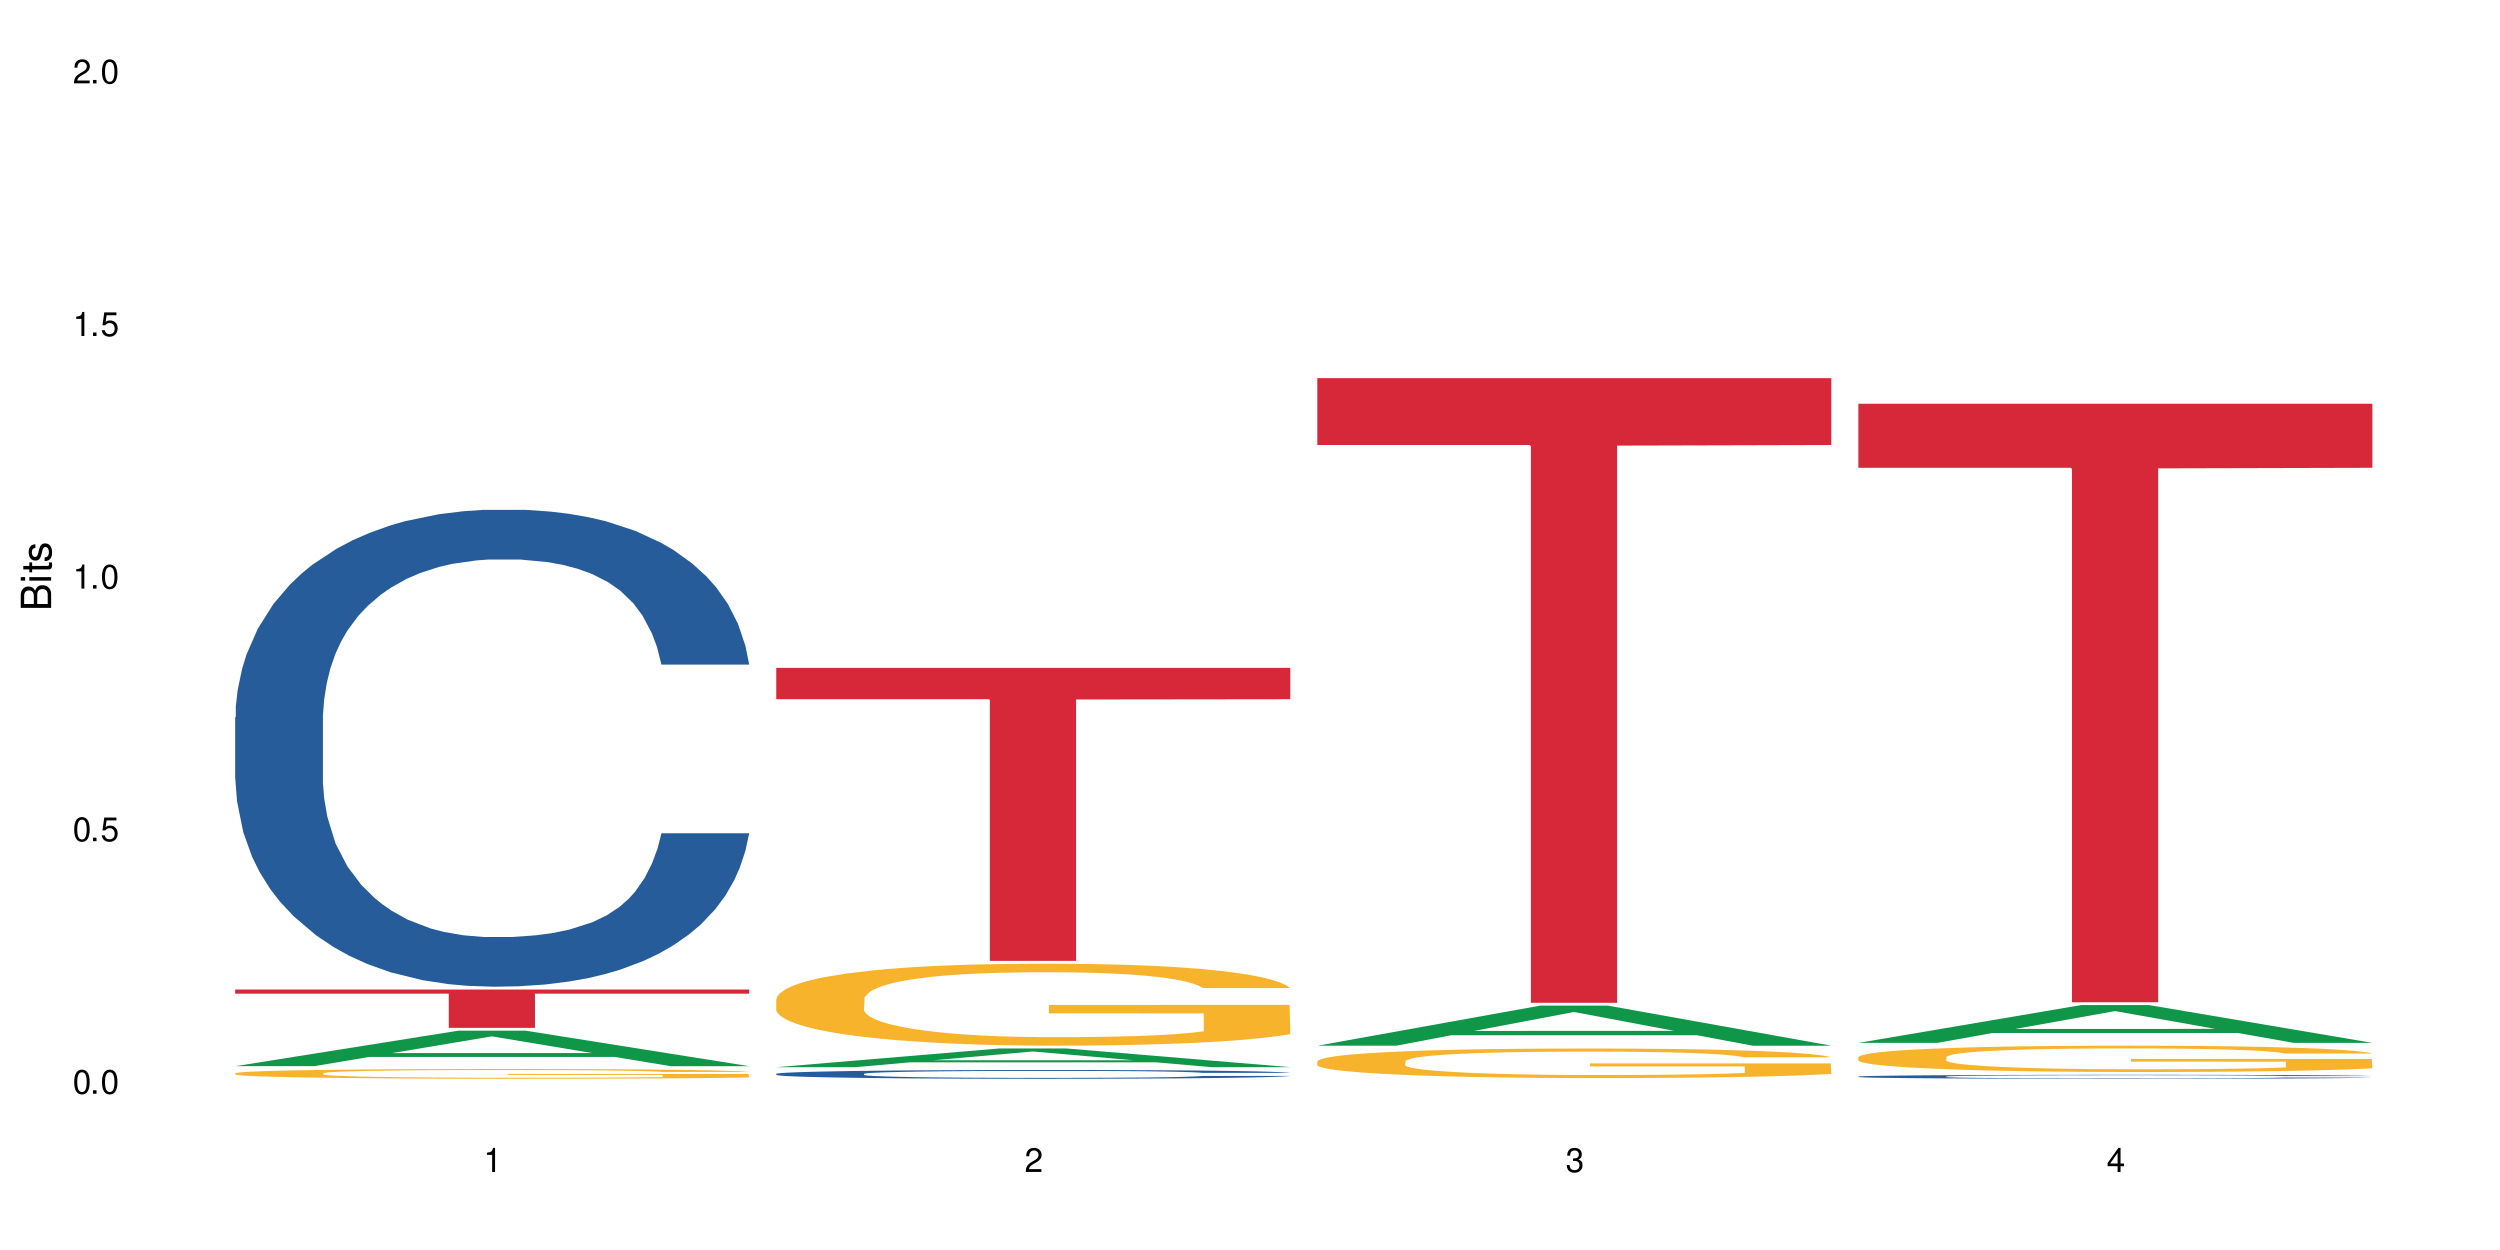
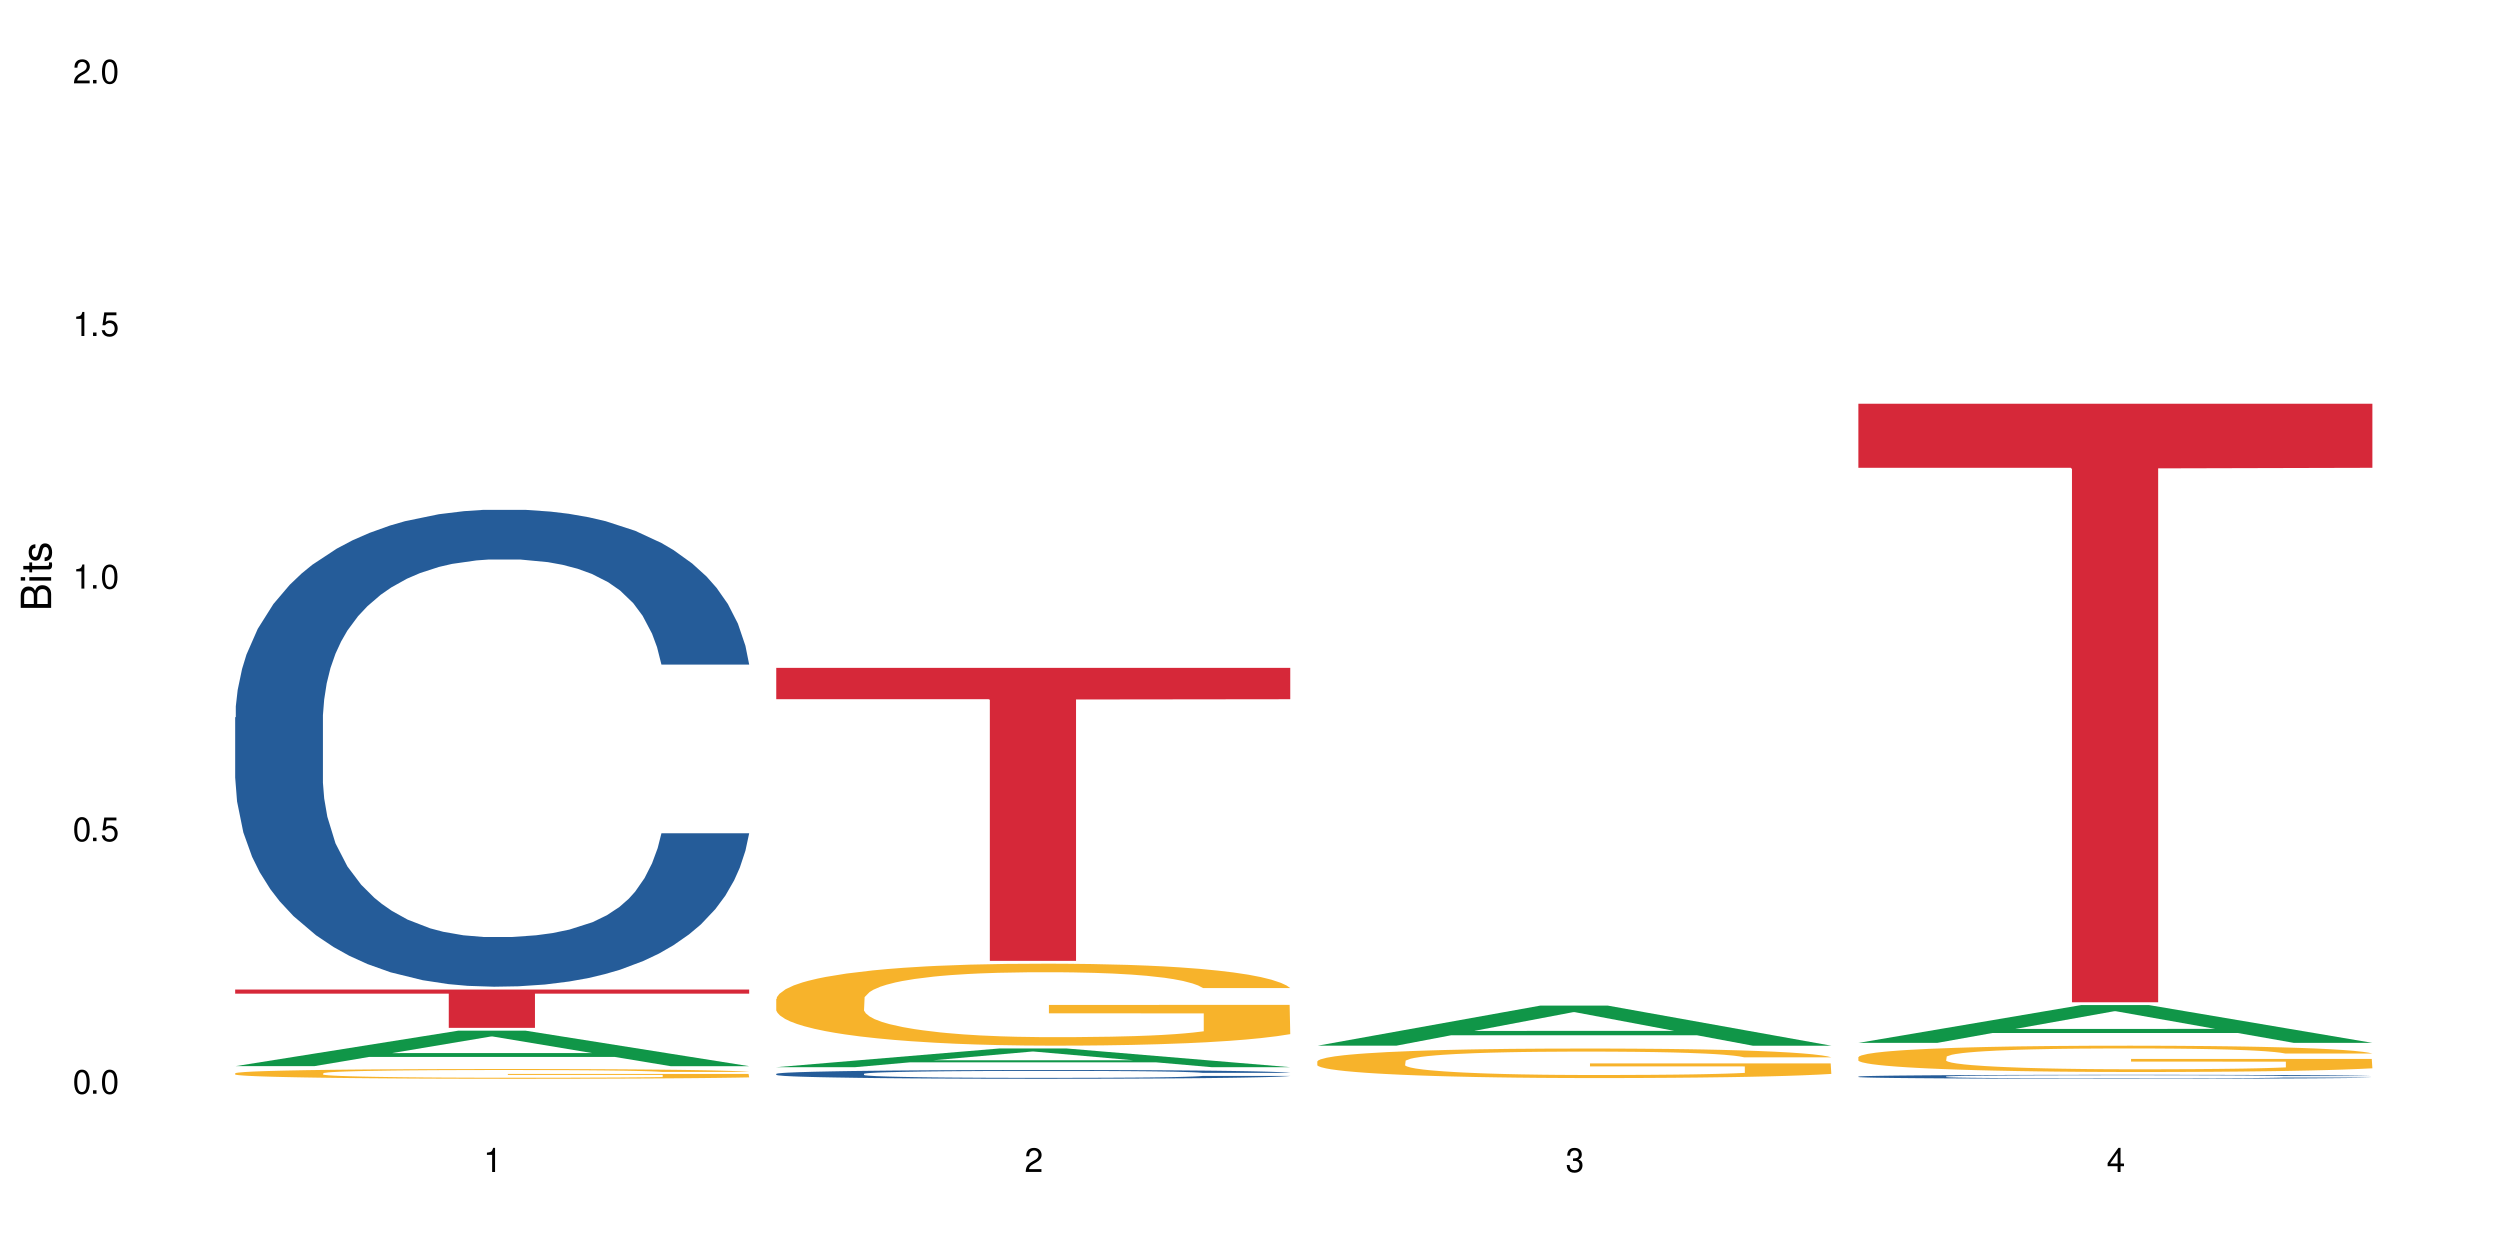
<svg xmlns="http://www.w3.org/2000/svg" xmlns:xlink="http://www.w3.org/1999/xlink" width="720" height="360" viewBox="0 0 720 360">
  <defs>
    <g>
      <g id="glyph-0-0">
</g>
      <g id="glyph-0-1">
        <path d="M 2.641 -6.938 C 2 -6.938 1.422 -6.656 1.078 -6.172 C 0.641 -5.562 0.406 -4.641 0.406 -3.359 C 0.406 -1.016 1.188 0.219 2.641 0.219 C 4.078 0.219 4.859 -1.016 4.859 -3.297 C 4.859 -4.641 4.656 -5.547 4.203 -6.172 C 3.844 -6.656 3.281 -6.938 2.641 -6.938 Z M 2.641 -6.188 C 3.547 -6.188 4 -5.25 4 -3.375 C 4 -1.406 3.562 -0.484 2.625 -0.484 C 1.734 -0.484 1.281 -1.438 1.281 -3.344 C 1.281 -5.25 1.734 -6.188 2.641 -6.188 Z M 2.641 -6.188 " />
      </g>
      <g id="glyph-0-2">
        <path d="M 1.828 -1 L 0.828 -1 L 0.828 0 L 1.828 0 Z M 1.828 -1 " />
      </g>
      <g id="glyph-0-3">
        <path d="M 4.562 -6.797 L 1.062 -6.797 L 0.547 -3.094 L 1.328 -3.094 C 1.719 -3.562 2.047 -3.734 2.578 -3.734 C 3.484 -3.734 4.062 -3.109 4.062 -2.094 C 4.062 -1.125 3.484 -0.531 2.578 -0.531 C 1.828 -0.531 1.375 -0.906 1.188 -1.672 L 0.328 -1.672 C 0.453 -1.109 0.547 -0.844 0.75 -0.594 C 1.125 -0.078 1.828 0.219 2.594 0.219 C 3.969 0.219 4.922 -0.781 4.922 -2.219 C 4.922 -3.562 4.031 -4.484 2.719 -4.484 C 2.25 -4.484 1.859 -4.359 1.469 -4.062 L 1.734 -5.969 L 4.562 -5.969 Z M 4.562 -6.797 " />
      </g>
      <g id="glyph-0-4">
        <path d="M 2.484 -4.938 L 2.484 0 L 3.328 0 L 3.328 -6.938 L 2.766 -6.938 C 2.469 -5.875 2.281 -5.734 0.984 -5.562 L 0.984 -4.938 Z M 2.484 -4.938 " />
      </g>
      <g id="glyph-0-5">
        <path d="M 4.859 -0.828 L 1.281 -0.828 C 1.359 -1.406 1.672 -1.781 2.5 -2.281 L 3.469 -2.828 C 4.406 -3.344 4.906 -4.062 4.906 -4.906 C 4.906 -5.484 4.672 -6.031 4.266 -6.406 C 3.859 -6.766 3.375 -6.938 2.719 -6.938 C 1.859 -6.938 1.219 -6.625 0.844 -6.031 C 0.609 -5.672 0.5 -5.234 0.484 -4.531 L 1.328 -4.531 C 1.359 -5.016 1.406 -5.281 1.531 -5.516 C 1.75 -5.938 2.188 -6.203 2.703 -6.203 C 3.469 -6.203 4.031 -5.641 4.031 -4.891 C 4.031 -4.344 3.719 -3.859 3.125 -3.516 L 2.234 -3 C 0.812 -2.172 0.406 -1.531 0.328 -0.016 L 4.859 -0.016 Z M 4.859 -0.828 " />
      </g>
      <g id="glyph-0-6">
        <path d="M 2.125 -3.188 L 2.578 -3.188 C 3.5 -3.188 3.984 -2.766 3.984 -1.922 C 3.984 -1.062 3.469 -0.531 2.594 -0.531 C 1.656 -0.531 1.203 -1 1.156 -2.016 L 0.312 -2.016 C 0.344 -1.453 0.438 -1.094 0.609 -0.781 C 0.953 -0.109 1.625 0.219 2.547 0.219 C 3.953 0.219 4.859 -0.625 4.859 -1.938 C 4.859 -2.828 4.516 -3.297 3.703 -3.594 C 4.344 -3.844 4.656 -4.328 4.656 -5.031 C 4.656 -6.219 3.875 -6.938 2.578 -6.938 C 1.203 -6.938 0.484 -6.172 0.453 -4.703 L 1.297 -4.703 C 1.312 -5.125 1.344 -5.359 1.453 -5.578 C 1.641 -5.969 2.062 -6.203 2.594 -6.203 C 3.344 -6.203 3.797 -5.75 3.797 -5 C 3.797 -4.516 3.609 -4.219 3.25 -4.047 C 3.016 -3.953 2.703 -3.922 2.125 -3.906 Z M 2.125 -3.188 " />
      </g>
      <g id="glyph-0-7">
        <path d="M 3.141 -1.672 L 3.141 0 L 3.984 0 L 3.984 -1.672 L 4.984 -1.672 L 4.984 -2.438 L 3.984 -2.438 L 3.984 -6.938 L 3.359 -6.938 L 0.266 -2.578 L 0.266 -1.672 Z M 3.141 -2.438 L 1 -2.438 L 3.141 -5.5 Z M 3.141 -2.438 " />
      </g>
      <g id="glyph-1-0">
</g>
      <g id="glyph-1-1">
        <path d="M 0 -0.953 L 0 -4.891 C 0 -5.719 -0.234 -6.344 -0.734 -6.797 C -1.188 -7.234 -1.812 -7.469 -2.5 -7.469 C -3.547 -7.469 -4.188 -7 -4.625 -5.875 C -4.984 -6.688 -5.625 -7.094 -6.531 -7.094 C -7.172 -7.094 -7.734 -6.859 -8.141 -6.391 C -8.562 -5.922 -8.75 -5.344 -8.75 -4.5 L -8.75 -0.953 Z M -4.984 -2.062 L -7.766 -2.062 L -7.766 -4.219 C -7.766 -4.844 -7.688 -5.203 -7.453 -5.5 C -7.219 -5.812 -6.859 -5.969 -6.375 -5.969 C -5.891 -5.969 -5.531 -5.812 -5.297 -5.5 C -5.062 -5.203 -4.984 -4.844 -4.984 -4.219 Z M -0.984 -2.062 L -4 -2.062 L -4 -4.781 C -4 -5.766 -3.438 -6.359 -2.484 -6.359 C -1.547 -6.359 -0.984 -5.766 -0.984 -4.781 Z M -0.984 -2.062 " />
      </g>
      <g id="glyph-1-2">
        <path d="M -6.281 -1.797 L -6.281 -0.797 L 0 -0.797 L 0 -1.797 Z M -8.75 -1.797 L -8.75 -0.797 L -7.484 -0.797 L -7.484 -1.797 Z M -8.75 -1.797 " />
      </g>
      <g id="glyph-1-3">
        <path d="M -6.281 -3.047 L -6.281 -2.016 L -8.016 -2.016 L -8.016 -1.016 L -6.281 -1.016 L -6.281 -0.172 L -5.469 -0.172 L -5.469 -1.016 L -0.719 -1.016 C -0.078 -1.016 0.281 -1.453 0.281 -2.234 C 0.281 -2.5 0.25 -2.719 0.188 -3.047 L -0.641 -3.047 C -0.609 -2.906 -0.594 -2.766 -0.594 -2.562 C -0.594 -2.141 -0.719 -2.016 -1.156 -2.016 L -5.469 -2.016 L -5.469 -3.047 Z M -6.281 -3.047 " />
      </g>
      <g id="glyph-1-4">
        <path d="M -4.531 -5.25 C -5.766 -5.25 -6.469 -4.422 -6.469 -2.969 C -6.469 -1.516 -5.719 -0.562 -4.547 -0.562 C -3.562 -0.562 -3.094 -1.062 -2.734 -2.562 L -2.516 -3.484 C -2.344 -4.188 -2.094 -4.469 -1.641 -4.469 C -1.047 -4.469 -0.641 -3.875 -0.641 -3 C -0.641 -2.453 -0.797 -2 -1.062 -1.75 C -1.25 -1.594 -1.422 -1.531 -1.875 -1.469 L -1.875 -0.406 C -0.422 -0.453 0.281 -1.266 0.281 -2.922 C 0.281 -4.5 -0.5 -5.516 -1.719 -5.516 C -2.656 -5.516 -3.172 -4.984 -3.469 -3.734 L -3.703 -2.766 C -3.891 -1.953 -4.156 -1.609 -4.594 -1.609 C -5.188 -1.609 -5.547 -2.125 -5.547 -2.938 C -5.547 -3.75 -5.203 -4.172 -4.531 -4.203 Z M -4.531 -5.25 " />
      </g>
    </g>
  </defs>
  <rect x="-72" y="-36" width="864" height="432" fill="rgb(100%, 100%, 100%)" fill-opacity="1" />
  <path fill-rule="nonzero" fill="rgb(6.275%, 58.824%, 28.235%)" fill-opacity="1" d="M 67.73 307.055 L 67.891 307.043 L 131.941 296.84 L 151.395 296.84 L 215.766 307.062 L 193.148 307.062 L 177.02 304.395 L 106.32 304.395 L 90.504 307.055 L 67.73 307.055 L 113.121 303.293 L 170.535 303.281 L 141.906 298.512 L 141.59 298.504 L 141.273 298.531 L 112.965 303.281 L 113.121 303.293 Z M 67.73 307.055 " />
  <path fill-rule="nonzero" fill="rgb(14.51%, 36.078%, 60%)" fill-opacity="1" d="M 67.73 206.594 L 67.91 206.469 L 67.91 203.453 L 68.453 198.684 L 69.715 192.66 L 70.98 188.516 L 74.23 181.109 L 78.742 173.953 L 83.438 168.43 L 86.867 165.164 L 89.938 162.656 L 96.977 158.012 L 101.492 155.625 L 106.363 153.492 L 112.32 151.355 L 116.656 150.102 L 126.402 148.094 L 133.625 147.215 L 139.223 146.836 L 151.316 146.836 L 158.539 147.34 L 163.773 147.965 L 169.551 148.973 L 174.426 150.102 L 182.91 152.863 L 190.492 156.379 L 193.922 158.387 L 199.34 162.277 L 203.492 166.043 L 206.379 169.309 L 209.629 173.953 L 212.516 179.602 L 214.684 186.004 L 215.766 191.402 L 190.492 191.402 L 189.227 186.383 L 187.785 182.488 L 185.074 177.344 L 182.367 173.703 L 178.578 170.062 L 175.148 167.676 L 170.453 165.289 L 166.301 163.785 L 161.969 162.656 L 157.816 161.902 L 149.871 161.148 L 140.664 161.148 L 137.234 161.398 L 130.195 162.402 L 126.402 163.281 L 120.988 165.039 L 117.195 166.672 L 112.684 169.184 L 109.613 171.316 L 105.824 174.582 L 103.113 177.469 L 100.047 181.609 L 98.242 184.75 L 96.617 188.266 L 95.172 192.406 L 94.09 196.801 L 93.367 201.445 L 93.004 205.965 L 93.004 225.426 L 93.367 229.941 L 94.27 235.215 L 96.617 242.875 L 100.047 249.527 L 104.02 254.801 L 107.809 258.566 L 109.977 260.324 L 112.863 262.332 L 117.379 264.844 L 123.875 267.355 L 127.668 268.359 L 133.445 269.363 L 139.402 269.863 L 147.344 269.863 L 154.387 269.363 L 159.078 268.734 L 163.953 267.73 L 170.633 265.598 L 174.785 263.586 L 178.395 261.203 L 181.105 258.816 L 182.91 256.809 L 185.617 252.918 L 187.785 248.648 L 189.41 244.254 L 190.492 239.984 L 215.766 239.984 L 214.684 245.008 L 213.059 249.902 L 211.434 253.543 L 208.906 257.938 L 206.02 261.828 L 201.867 266.223 L 198.434 269.109 L 193.922 272.25 L 189.77 274.637 L 185.258 276.77 L 178.578 279.281 L 174.246 280.535 L 169.551 281.664 L 163.953 282.668 L 156.914 283.547 L 149.332 284.051 L 142.289 284.176 L 134.707 283.926 L 129.113 283.422 L 121.711 282.293 L 112.504 280.031 L 105.824 277.648 L 100.586 275.262 L 96.074 272.75 L 91.02 269.363 L 84.52 263.84 L 80.547 259.57 L 77.84 256.055 L 74.773 251.16 L 72.605 246.766 L 70.078 239.734 L 68.273 230.82 L 67.73 223.918 Z M 67.73 206.594 " />
  <path fill-rule="nonzero" fill="rgb(96.863%, 70.196%, 16.863%)" fill-opacity="1" d="M 67.73 309.078 L 67.91 309.074 L 67.91 309.023 L 68.633 308.91 L 70.438 308.75 L 72.785 308.617 L 75.312 308.516 L 76.938 308.461 L 79.645 308.387 L 81.992 308.328 L 87.949 308.211 L 95.531 308.105 L 99.684 308.059 L 104.379 308.016 L 111.059 307.965 L 114.129 307.949 L 123.516 307.906 L 134.168 307.883 L 145.902 307.875 L 151.316 307.875 L 158.719 307.887 L 168.828 307.914 L 174.605 307.941 L 179.117 307.965 L 183.812 308 L 189.59 308.051 L 195.004 308.113 L 199.34 308.176 L 203.672 308.25 L 207.281 308.332 L 210.352 308.422 L 213.059 308.531 L 214.684 308.621 L 215.766 308.711 L 190.672 308.711 L 189.227 308.621 L 187.605 308.551 L 184.895 308.469 L 182.188 308.406 L 179.48 308.355 L 174.426 308.289 L 170.094 308.25 L 164.676 308.211 L 159.441 308.191 L 153.484 308.176 L 149.871 308.168 L 140.305 308.168 L 131.641 308.188 L 126.586 308.207 L 122.973 308.227 L 117.918 308.266 L 114.848 308.297 L 113.043 308.316 L 107.629 308.398 L 104.02 308.469 L 102.031 308.52 L 99.504 308.594 L 97.699 308.664 L 95.715 308.766 L 94.629 308.844 L 93.188 309.02 L 93.004 309.48 L 93.547 309.578 L 94.629 309.684 L 96.074 309.777 L 98.242 309.875 L 100.406 309.949 L 104.199 310.051 L 107.449 310.117 L 109.977 310.16 L 114.848 310.23 L 116.836 310.254 L 121.527 310.297 L 126.402 310.336 L 132.359 310.363 L 136.875 310.379 L 144.094 310.395 L 153.301 310.395 L 164.133 310.379 L 170.996 310.355 L 175.688 310.336 L 178.758 310.32 L 182.547 310.289 L 185.258 310.266 L 187.785 310.238 L 190.852 310.191 L 190.852 309.578 L 146.262 309.578 L 146.262 309.289 L 215.586 309.285 L 215.766 310.289 L 211.977 310.359 L 207.281 310.426 L 202.77 310.477 L 198.074 310.523 L 191.395 310.57 L 185.98 310.602 L 177.676 310.637 L 170.094 310.66 L 162.148 310.676 L 155.109 310.684 L 146.805 310.688 L 139.402 310.68 L 131.457 310.664 L 125.141 310.645 L 119.363 310.621 L 113.586 310.586 L 106.363 310.531 L 101.672 310.488 L 96.797 310.434 L 91.922 310.371 L 87.59 310.301 L 84.699 310.246 L 81.812 310.184 L 78.742 310.109 L 75.855 310.02 L 73.688 309.941 L 71.703 309.852 L 70.258 309.766 L 68.812 309.652 L 68.094 309.559 L 67.73 309.48 Z M 67.73 309.078 " />
-   <path fill-rule="nonzero" fill="rgb(83.922%, 15.686%, 22.353%)" fill-opacity="1" d="M 67.73 284.984 L 215.766 284.984 L 215.766 286.168 L 154.07 286.18 L 154.07 296.031 L 129.246 296.031 L 129.246 286.188 L 128.887 286.168 L 67.73 286.168 Z M 67.73 284.984 " />
+   <path fill-rule="nonzero" fill="rgb(83.922%, 15.686%, 22.353%)" fill-opacity="1" d="M 67.73 284.984 L 215.766 284.984 L 215.766 286.168 L 154.07 286.18 L 154.07 296.031 L 129.246 296.031 L 129.246 286.188 L 128.887 286.168 L 67.73 286.168 M 67.73 284.984 " />
  <path fill-rule="nonzero" fill="rgb(6.275%, 58.824%, 28.235%)" fill-opacity="1" d="M 223.559 307.344 L 223.715 307.34 L 287.77 301.965 L 307.223 301.965 L 371.594 307.352 L 348.977 307.352 L 332.844 305.945 L 262.148 305.945 L 246.332 307.344 L 223.559 307.344 L 268.949 305.363 L 326.359 305.355 L 297.734 302.844 L 297.418 302.84 L 297.102 302.855 L 268.789 305.355 L 268.949 305.363 Z M 223.559 307.344 " />
  <path fill-rule="nonzero" fill="rgb(14.51%, 36.078%, 60%)" fill-opacity="1" d="M 223.559 309.258 L 223.738 309.258 L 223.738 309.203 L 224.281 309.113 L 225.543 309.004 L 226.809 308.926 L 230.059 308.789 L 234.57 308.66 L 239.266 308.559 L 242.695 308.496 L 245.762 308.449 L 252.805 308.367 L 257.316 308.32 L 262.191 308.281 L 268.148 308.242 L 272.48 308.219 L 282.23 308.184 L 289.453 308.168 L 295.047 308.16 L 307.145 308.16 L 314.363 308.168 L 319.602 308.18 L 325.379 308.199 L 330.25 308.219 L 338.738 308.27 L 346.32 308.336 L 349.75 308.371 L 355.164 308.445 L 359.316 308.512 L 362.207 308.574 L 365.453 308.66 L 368.344 308.762 L 370.512 308.879 L 371.594 308.98 L 346.32 308.98 L 345.055 308.887 L 343.609 308.816 L 340.902 308.723 L 338.195 308.652 L 334.402 308.586 L 330.973 308.543 L 326.281 308.5 L 322.129 308.473 L 317.793 308.449 L 313.645 308.438 L 305.699 308.422 L 296.492 308.422 L 293.062 308.43 L 286.02 308.445 L 282.23 308.461 L 276.812 308.496 L 273.023 308.523 L 268.512 308.57 L 265.441 308.609 L 261.648 308.672 L 258.941 308.723 L 255.871 308.801 L 254.066 308.855 L 252.441 308.922 L 251 309 L 249.914 309.078 L 249.191 309.164 L 248.832 309.246 L 248.832 309.605 L 249.191 309.688 L 250.098 309.785 L 252.441 309.926 L 255.871 310.047 L 259.844 310.145 L 263.637 310.215 L 265.801 310.246 L 268.691 310.285 L 273.203 310.332 L 279.703 310.375 L 283.492 310.395 L 289.27 310.414 L 295.227 310.422 L 303.172 310.422 L 310.211 310.414 L 314.906 310.402 L 319.781 310.383 L 326.461 310.344 L 330.613 310.309 L 334.223 310.262 L 336.93 310.219 L 338.738 310.184 L 341.445 310.109 L 343.609 310.031 L 345.234 309.953 L 346.32 309.875 L 371.594 309.875 L 370.512 309.965 L 368.887 310.055 L 367.262 310.121 L 364.734 310.203 L 361.844 310.273 L 357.691 310.355 L 354.262 310.41 L 349.75 310.465 L 345.598 310.512 L 341.082 310.551 L 334.402 310.598 L 330.07 310.617 L 325.379 310.641 L 319.781 310.66 L 312.738 310.676 L 305.156 310.684 L 298.117 310.688 L 290.535 310.68 L 284.938 310.672 L 277.535 310.652 L 268.328 310.609 L 261.648 310.566 L 256.414 310.523 L 251.902 310.477 L 246.848 310.414 L 240.348 310.312 L 236.375 310.234 L 233.668 310.168 L 230.598 310.078 L 228.434 309.996 L 225.906 309.867 L 224.098 309.703 L 223.559 309.578 Z M 223.559 309.258 " />
  <path fill-rule="nonzero" fill="rgb(96.863%, 70.196%, 16.863%)" fill-opacity="1" d="M 223.559 287.652 L 223.738 287.629 L 223.738 287.199 L 224.461 286.23 L 226.266 284.891 L 228.613 283.793 L 231.141 282.93 L 232.766 282.477 L 235.473 281.828 L 237.82 281.355 L 243.777 280.383 L 251.359 279.477 L 255.512 279.09 L 260.207 278.723 L 266.887 278.312 L 269.953 278.164 L 279.34 277.816 L 289.992 277.602 L 301.727 277.535 L 307.145 277.559 L 314.547 277.645 L 324.656 277.883 L 330.434 278.098 L 334.945 278.312 L 339.641 278.594 L 345.418 279.023 L 350.832 279.543 L 355.164 280.059 L 359.496 280.707 L 363.109 281.398 L 366.176 282.152 L 368.887 283.059 L 370.512 283.812 L 371.594 284.566 L 346.5 284.566 L 345.055 283.812 L 343.43 283.23 L 340.723 282.52 L 338.016 282 L 335.305 281.59 L 330.25 281.031 L 325.918 280.688 L 320.504 280.383 L 315.266 280.191 L 309.309 280.059 L 305.699 280.016 L 296.133 280.016 L 287.465 280.168 L 282.41 280.34 L 278.801 280.512 L 273.746 280.836 L 270.676 281.094 L 268.871 281.27 L 263.453 281.938 L 259.844 282.539 L 257.859 282.949 L 255.332 283.598 L 253.527 284.18 L 251.539 285.043 L 250.457 285.691 L 249.012 287.156 L 248.832 291.039 L 249.375 291.859 L 250.457 292.742 L 251.902 293.52 L 254.066 294.34 L 256.234 294.965 L 260.023 295.805 L 263.273 296.367 L 265.801 296.73 L 270.676 297.316 L 272.664 297.508 L 277.355 297.898 L 282.23 298.199 L 288.188 298.457 L 292.699 298.586 L 299.922 298.695 L 309.129 298.695 L 319.961 298.566 L 326.82 298.395 L 331.516 298.219 L 334.586 298.07 L 338.375 297.832 L 341.082 297.617 L 343.609 297.379 L 346.68 297.012 L 346.68 291.859 L 302.09 291.836 L 302.09 289.422 L 371.414 289.398 L 371.594 297.832 L 367.801 298.414 L 363.109 298.977 L 358.594 299.406 L 353.902 299.773 L 347.223 300.184 L 341.805 300.441 L 333.5 300.742 L 325.918 300.938 L 317.977 301.066 L 310.934 301.133 L 302.629 301.152 L 295.227 301.109 L 287.285 300.98 L 280.965 300.809 L 275.191 300.594 L 269.414 300.312 L 262.191 299.859 L 257.496 299.492 L 252.625 299.039 L 247.75 298.5 L 243.418 297.918 L 240.527 297.465 L 237.641 296.949 L 234.57 296.301 L 231.68 295.566 L 229.516 294.898 L 227.531 294.145 L 226.086 293.434 L 224.641 292.461 L 223.918 291.684 L 223.559 291.016 Z M 223.559 287.652 " />
  <path fill-rule="nonzero" fill="rgb(83.922%, 15.686%, 22.353%)" fill-opacity="1" d="M 223.559 192.34 L 371.594 192.34 L 371.594 201.375 L 309.898 201.453 L 309.898 276.727 L 285.074 276.727 L 285.074 201.531 L 284.715 201.375 L 223.559 201.375 Z M 223.559 192.34 " />
  <path fill-rule="nonzero" fill="rgb(6.275%, 58.824%, 28.235%)" fill-opacity="1" d="M 379.383 301.152 L 379.543 301.145 L 443.598 289.617 L 463.051 289.617 L 527.418 301.164 L 504.805 301.164 L 488.672 298.148 L 417.977 298.148 L 402.16 301.152 L 379.383 301.152 L 424.777 296.902 L 482.188 296.891 L 453.559 291.504 L 453.242 291.492 L 452.926 291.527 L 424.617 296.891 L 424.777 296.902 Z M 379.383 301.152 " />
  <path fill-rule="nonzero" fill="rgb(96.863%, 70.196%, 16.863%)" fill-opacity="1" d="M 379.383 305.621 L 379.566 305.613 L 379.566 305.457 L 380.289 305.105 L 382.094 304.625 L 384.438 304.227 L 386.965 303.918 L 388.59 303.754 L 391.301 303.52 L 393.645 303.352 L 399.605 303 L 407.188 302.676 L 411.34 302.535 L 416.031 302.402 L 422.711 302.254 L 425.781 302.199 L 435.168 302.074 L 445.82 302 L 457.555 301.977 L 462.969 301.984 L 470.371 302.016 L 480.48 302.098 L 486.258 302.176 L 490.773 302.254 L 495.465 302.355 L 501.242 302.512 L 506.66 302.699 L 510.992 302.883 L 515.324 303.117 L 518.934 303.367 L 522.004 303.637 L 524.711 303.965 L 526.336 304.234 L 527.418 304.508 L 502.324 304.508 L 500.883 304.234 L 499.258 304.027 L 496.551 303.77 L 493.84 303.582 L 491.133 303.438 L 486.078 303.234 L 481.746 303.109 L 476.328 303 L 471.094 302.93 L 465.137 302.883 L 461.527 302.867 L 451.957 302.867 L 443.293 302.922 L 438.238 302.984 L 434.625 303.047 L 429.57 303.164 L 426.504 303.258 L 424.699 303.32 L 419.281 303.559 L 415.672 303.777 L 413.684 303.926 L 411.156 304.16 L 409.352 304.367 L 407.367 304.68 L 406.285 304.91 L 404.84 305.441 L 404.66 306.84 L 405.199 307.133 L 406.285 307.453 L 407.727 307.734 L 409.895 308.027 L 412.062 308.254 L 415.852 308.555 L 419.102 308.758 L 421.629 308.891 L 426.504 309.102 L 428.488 309.172 L 433.184 309.309 L 438.059 309.418 L 444.016 309.512 L 448.527 309.559 L 455.75 309.598 L 464.957 309.598 L 475.789 309.551 L 482.648 309.488 L 487.344 309.426 L 490.41 309.371 L 494.203 309.285 L 496.91 309.211 L 499.438 309.125 L 502.508 308.992 L 502.508 307.133 L 457.914 307.125 L 457.914 306.258 L 527.238 306.25 L 527.418 309.285 L 523.629 309.496 L 518.934 309.699 L 514.422 309.855 L 509.727 309.984 L 503.047 310.133 L 497.633 310.227 L 489.328 310.336 L 481.746 310.406 L 473.801 310.453 L 466.762 310.477 L 458.457 310.484 L 451.055 310.469 L 443.113 310.422 L 436.793 310.359 L 431.016 310.281 L 425.238 310.18 L 418.02 310.016 L 413.324 309.887 L 408.449 309.723 L 403.574 309.527 L 399.242 309.316 L 396.355 309.156 L 393.465 308.969 L 390.398 308.734 L 387.508 308.473 L 385.344 308.23 L 383.355 307.957 L 381.91 307.703 L 380.469 307.352 L 379.746 307.07 L 379.383 306.832 Z M 379.383 305.621 " />
-   <path fill-rule="nonzero" fill="rgb(83.922%, 15.686%, 22.353%)" fill-opacity="1" d="M 379.383 108.91 L 527.418 108.91 L 527.418 128.168 L 465.723 128.336 L 465.723 288.809 L 440.902 288.809 L 440.902 128.504 L 440.543 128.168 L 379.383 128.168 Z M 379.383 108.91 " />
  <path fill-rule="nonzero" fill="rgb(6.275%, 58.824%, 28.235%)" fill-opacity="1" d="M 535.211 300.34 L 535.371 300.328 L 599.422 289.457 L 618.875 289.457 L 683.246 300.348 L 660.629 300.348 L 644.496 297.508 L 573.801 297.508 L 557.984 300.34 L 535.211 300.34 L 580.602 296.332 L 638.012 296.32 L 609.387 291.238 L 609.07 291.227 L 608.754 291.258 L 580.445 296.32 L 580.602 296.332 Z M 535.211 300.34 " />
  <path fill-rule="nonzero" fill="rgb(14.51%, 36.078%, 60%)" fill-opacity="1" d="M 535.211 310.043 L 535.391 310.039 L 535.391 310.016 L 535.934 309.977 L 537.195 309.926 L 538.461 309.891 L 541.711 309.832 L 546.223 309.77 L 550.918 309.727 L 554.348 309.699 L 557.418 309.676 L 564.457 309.641 L 568.969 309.617 L 573.844 309.602 L 579.801 309.582 L 584.137 309.574 L 593.883 309.555 L 601.105 309.551 L 606.703 309.547 L 618.797 309.547 L 626.02 309.551 L 631.254 309.555 L 637.031 309.562 L 641.906 309.574 L 650.391 309.598 L 657.973 309.625 L 661.402 309.641 L 666.816 309.676 L 670.969 309.707 L 673.859 309.734 L 677.109 309.77 L 679.996 309.816 L 682.164 309.871 L 683.246 309.914 L 657.973 309.914 L 656.707 309.875 L 655.266 309.844 L 652.555 309.801 L 649.848 309.77 L 646.059 309.738 L 642.629 309.719 L 637.934 309.699 L 633.781 309.688 L 629.449 309.676 L 625.297 309.672 L 617.352 309.664 L 608.145 309.664 L 604.715 309.668 L 597.676 309.676 L 593.883 309.684 L 588.469 309.695 L 584.676 309.711 L 580.164 309.73 L 577.094 309.75 L 573.305 309.777 L 570.594 309.801 L 567.527 309.836 L 565.723 309.859 L 564.098 309.891 L 562.652 309.926 L 561.57 309.961 L 560.848 310 L 560.484 310.035 L 560.484 310.199 L 560.848 310.234 L 561.75 310.281 L 564.098 310.344 L 567.527 310.398 L 571.496 310.441 L 575.289 310.473 L 577.457 310.488 L 580.344 310.504 L 584.855 310.527 L 591.355 310.547 L 595.148 310.555 L 600.926 310.562 L 606.883 310.566 L 614.824 310.566 L 621.867 310.562 L 626.559 310.559 L 631.434 310.551 L 638.113 310.531 L 642.266 310.516 L 645.875 310.496 L 648.586 310.477 L 650.391 310.457 L 653.098 310.426 L 655.266 310.391 L 656.891 310.355 L 657.973 310.32 L 683.246 310.32 L 682.164 310.359 L 680.539 310.402 L 678.914 310.434 L 676.387 310.469 L 673.496 310.5 L 669.348 310.535 L 665.914 310.562 L 661.402 310.586 L 657.25 310.605 L 652.738 310.625 L 646.059 310.645 L 641.723 310.656 L 637.031 310.664 L 631.434 310.672 L 624.395 310.68 L 616.812 310.684 L 609.77 310.688 L 602.188 310.684 L 596.59 310.68 L 589.191 310.672 L 579.984 310.652 L 573.305 310.633 L 568.066 310.613 L 563.555 310.59 L 558.5 310.562 L 552 310.516 L 548.027 310.48 L 545.32 310.453 L 542.25 310.41 L 540.086 310.375 L 537.559 310.316 L 535.754 310.242 L 535.211 310.188 Z M 535.211 310.043 " />
  <path fill-rule="nonzero" fill="rgb(96.863%, 70.196%, 16.863%)" fill-opacity="1" d="M 535.211 304.406 L 535.391 304.398 L 535.391 304.258 L 536.113 303.949 L 537.918 303.52 L 540.266 303.168 L 542.793 302.891 L 544.418 302.746 L 547.125 302.535 L 549.473 302.383 L 555.43 302.074 L 563.012 301.781 L 567.164 301.656 L 571.859 301.539 L 578.539 301.41 L 581.609 301.359 L 590.996 301.25 L 601.648 301.18 L 613.383 301.16 L 618.797 301.168 L 626.199 301.195 L 636.309 301.27 L 642.086 301.34 L 646.598 301.41 L 651.293 301.5 L 657.07 301.637 L 662.484 301.805 L 666.816 301.969 L 671.152 302.176 L 674.762 302.398 L 677.832 302.641 L 680.539 302.93 L 682.164 303.172 L 683.246 303.414 L 658.152 303.414 L 656.707 303.172 L 655.082 302.988 L 652.375 302.758 L 649.668 302.594 L 646.961 302.461 L 641.906 302.281 L 637.574 302.172 L 632.156 302.074 L 626.922 302.012 L 620.965 301.969 L 617.352 301.957 L 607.785 301.957 L 599.121 302.004 L 594.062 302.059 L 590.453 302.113 L 585.398 302.219 L 582.328 302.301 L 580.523 302.355 L 575.109 302.57 L 571.496 302.766 L 569.512 302.895 L 566.984 303.105 L 565.18 303.289 L 563.195 303.566 L 562.109 303.773 L 560.668 304.246 L 560.484 305.492 L 561.027 305.754 L 562.109 306.039 L 563.555 306.285 L 565.723 306.551 L 567.887 306.75 L 571.68 307.02 L 574.93 307.199 L 577.457 307.316 L 582.328 307.504 L 584.316 307.566 L 589.008 307.691 L 593.883 307.789 L 599.84 307.871 L 604.355 307.914 L 611.574 307.945 L 620.781 307.945 L 631.613 307.906 L 638.477 307.852 L 643.168 307.793 L 646.238 307.746 L 650.027 307.672 L 652.738 307.602 L 655.266 307.523 L 658.332 307.406 L 658.332 305.754 L 613.742 305.746 L 613.742 304.973 L 683.066 304.965 L 683.246 307.672 L 679.457 307.855 L 674.762 308.035 L 670.25 308.176 L 665.555 308.293 L 658.875 308.426 L 653.461 308.508 L 645.156 308.605 L 637.574 308.668 L 629.629 308.707 L 622.59 308.73 L 614.285 308.734 L 606.883 308.723 L 598.938 308.68 L 592.621 308.625 L 586.844 308.555 L 581.066 308.465 L 573.844 308.32 L 569.152 308.203 L 564.277 308.059 L 559.402 307.883 L 555.07 307.699 L 552.18 307.551 L 549.293 307.387 L 546.223 307.18 L 543.336 306.945 L 541.168 306.73 L 539.184 306.488 L 537.738 306.258 L 536.293 305.949 L 535.574 305.699 L 535.211 305.484 Z M 535.211 304.406 " />
  <path fill-rule="nonzero" fill="rgb(83.922%, 15.686%, 22.353%)" fill-opacity="1" d="M 535.211 116.273 L 683.246 116.273 L 683.246 134.727 L 621.551 134.887 L 621.551 288.648 L 596.727 288.648 L 596.727 135.051 L 596.367 134.727 L 535.211 134.727 Z M 535.211 116.273 " />
  <g fill="rgb(0%, 0%, 0%)" fill-opacity="1">
    <use xlink:href="#glyph-0-1" x="20.965" y="314.993" />
    <use xlink:href="#glyph-0-2" x="25.965" y="314.993" />
    <use xlink:href="#glyph-0-1" x="28.965" y="314.993" />
  </g>
  <g fill="rgb(0%, 0%, 0%)" fill-opacity="1">
    <use xlink:href="#glyph-0-1" x="20.965" y="242.251" />
    <use xlink:href="#glyph-0-2" x="25.965" y="242.251" />
    <use xlink:href="#glyph-0-3" x="28.965" y="242.251" />
  </g>
  <g fill="rgb(0%, 0%, 0%)" fill-opacity="1">
    <use xlink:href="#glyph-0-4" x="20.965" y="169.509" />
    <use xlink:href="#glyph-0-2" x="25.965" y="169.509" />
    <use xlink:href="#glyph-0-1" x="28.965" y="169.509" />
  </g>
  <g fill="rgb(0%, 0%, 0%)" fill-opacity="1">
    <use xlink:href="#glyph-0-4" x="20.965" y="96.767" />
    <use xlink:href="#glyph-0-2" x="25.965" y="96.767" />
    <use xlink:href="#glyph-0-3" x="28.965" y="96.767" />
  </g>
  <g fill="rgb(0%, 0%, 0%)" fill-opacity="1">
    <use xlink:href="#glyph-0-5" x="20.965" y="24.024" />
    <use xlink:href="#glyph-0-2" x="25.965" y="24.024" />
    <use xlink:href="#glyph-0-1" x="28.965" y="24.024" />
  </g>
  <g fill="rgb(0%, 0%, 0%)" fill-opacity="1">
    <use xlink:href="#glyph-0-4" x="139.25" y="337.532" />
  </g>
  <g fill="rgb(0%, 0%, 0%)" fill-opacity="1">
    <use xlink:href="#glyph-0-5" x="295.074" y="337.532" />
  </g>
  <g fill="rgb(0%, 0%, 0%)" fill-opacity="1">
    <use xlink:href="#glyph-0-6" x="450.902" y="337.532" />
  </g>
  <g fill="rgb(0%, 0%, 0%)" fill-opacity="1">
    <use xlink:href="#glyph-0-7" x="606.73" y="337.532" />
  </g>
  <g fill="rgb(0%, 0%, 0%)" fill-opacity="1">
    <use xlink:href="#glyph-1-1" x="14.725" y="176.012" />
    <use xlink:href="#glyph-1-2" x="14.725" y="168.012" />
    <use xlink:href="#glyph-1-3" x="14.725" y="165.012" />
    <use xlink:href="#glyph-1-4" x="14.725" y="162.012" />
  </g>
</svg>